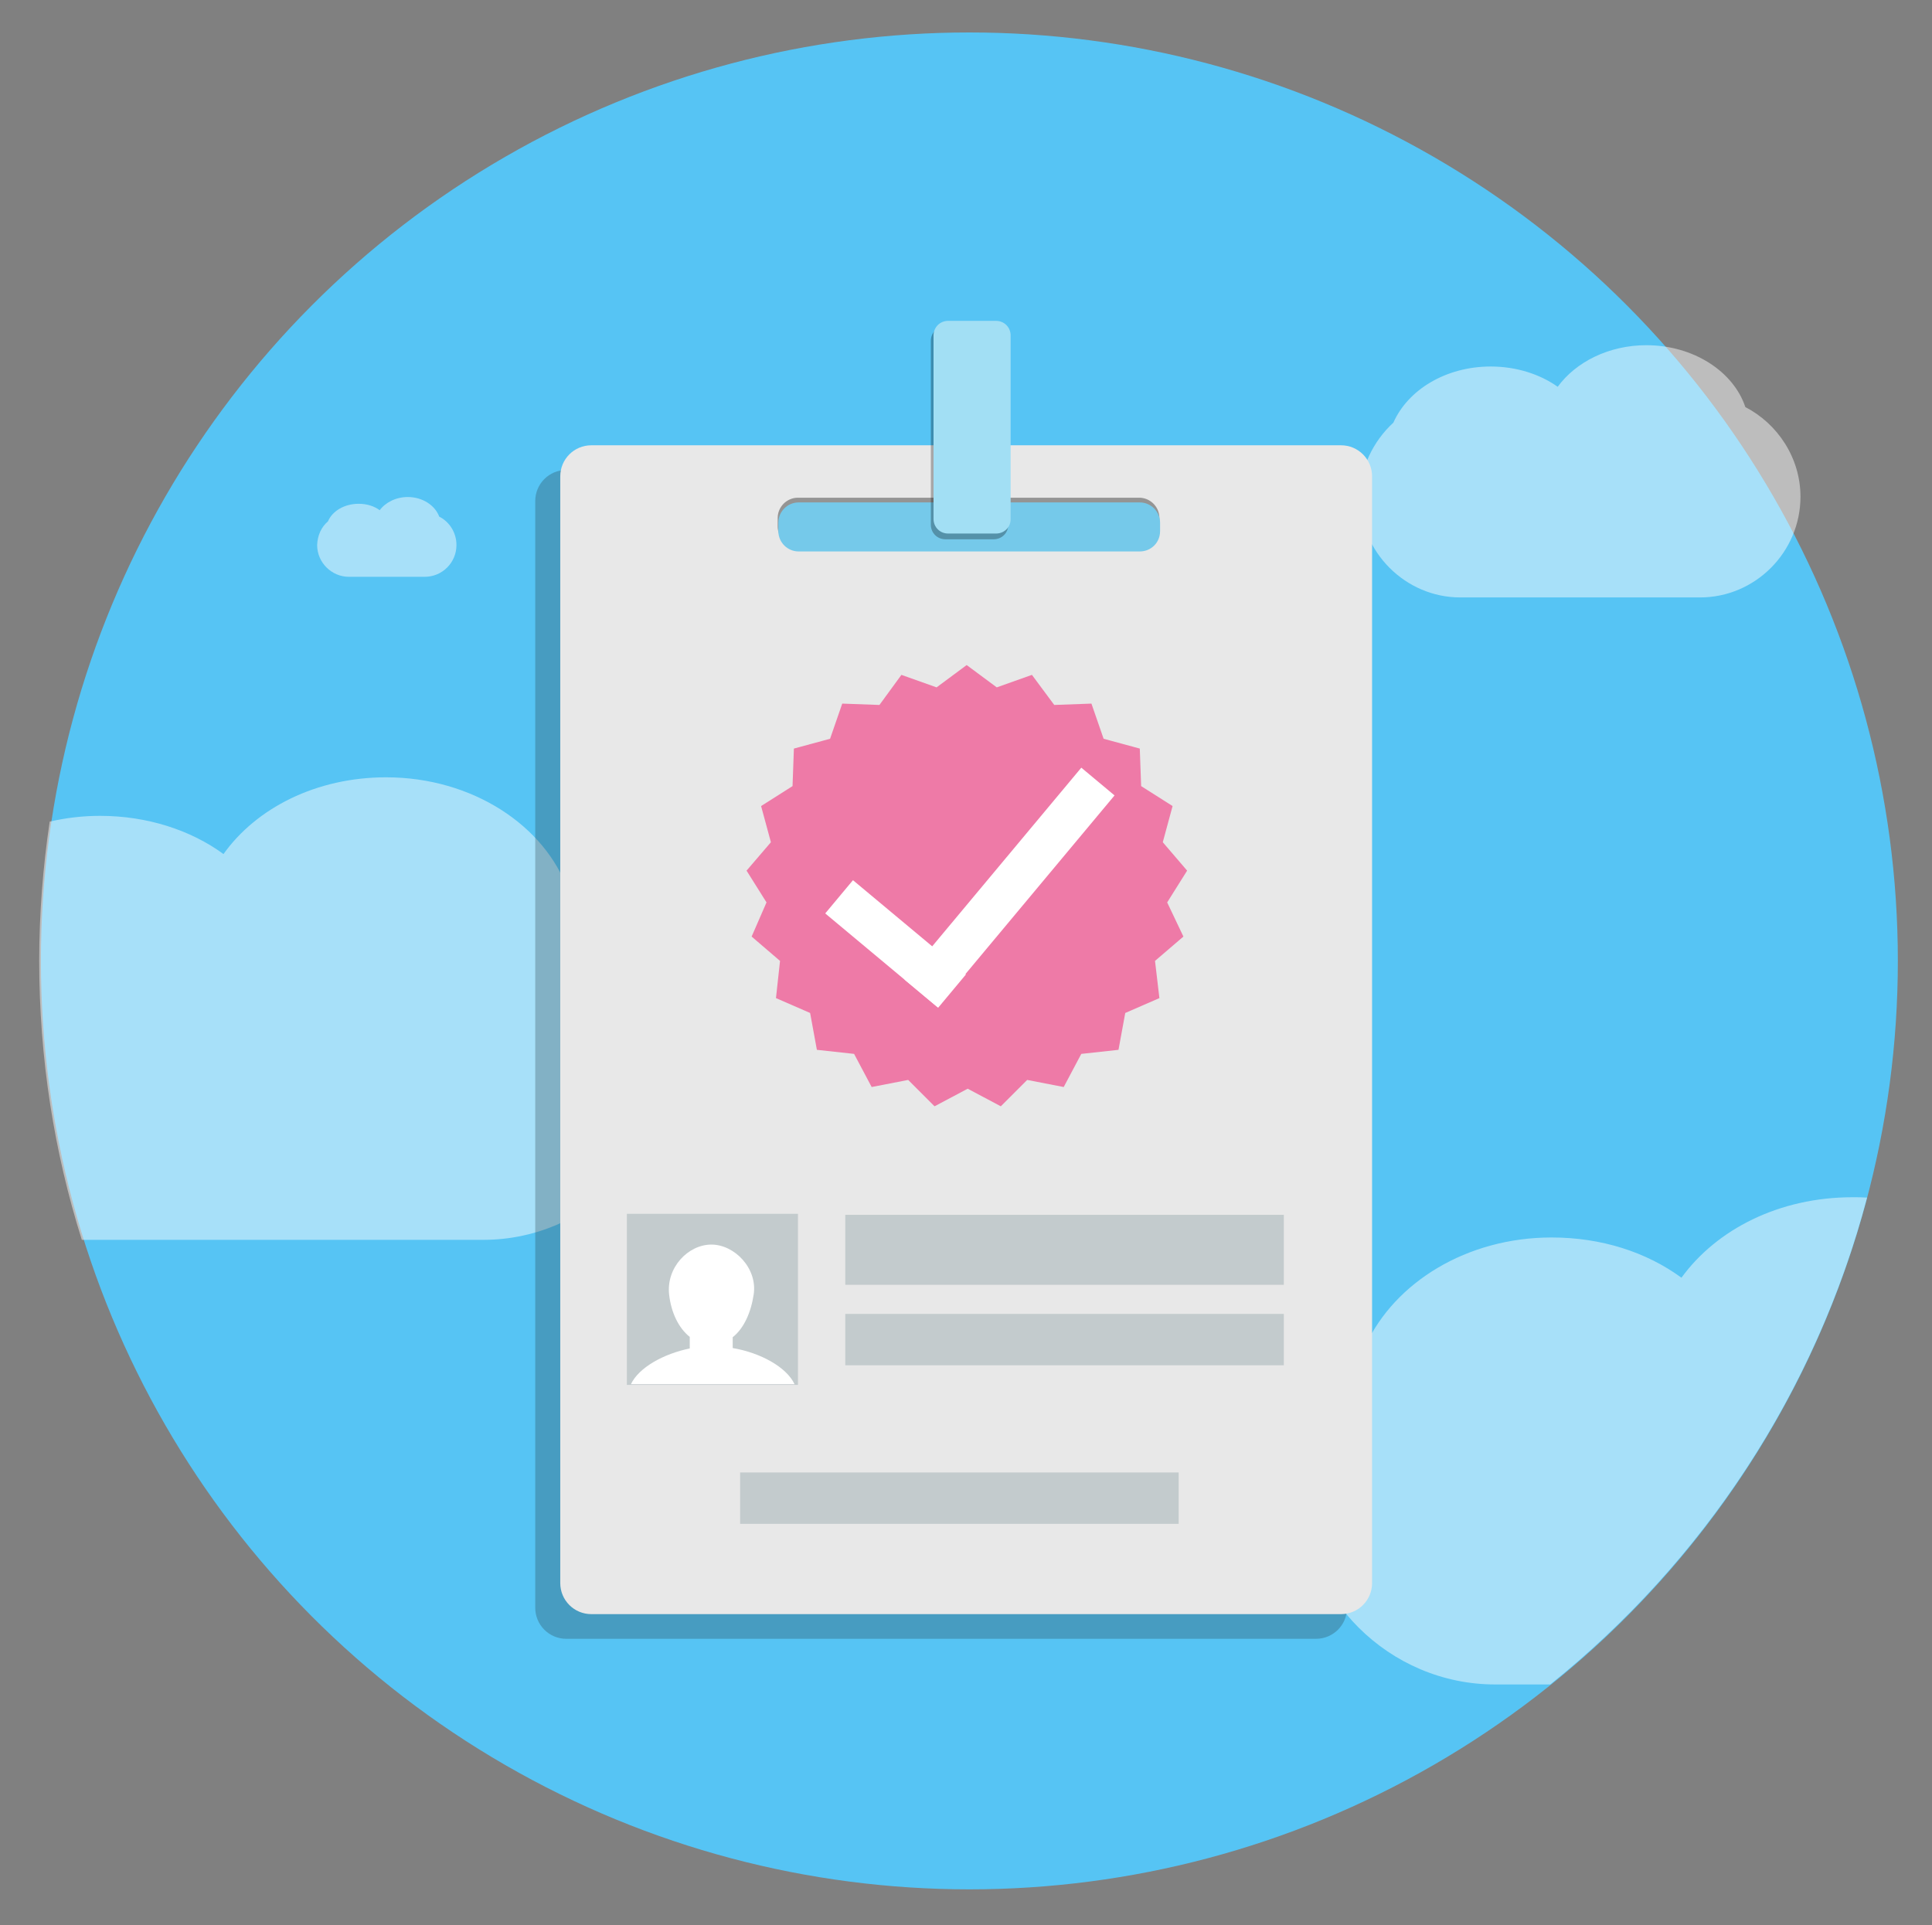
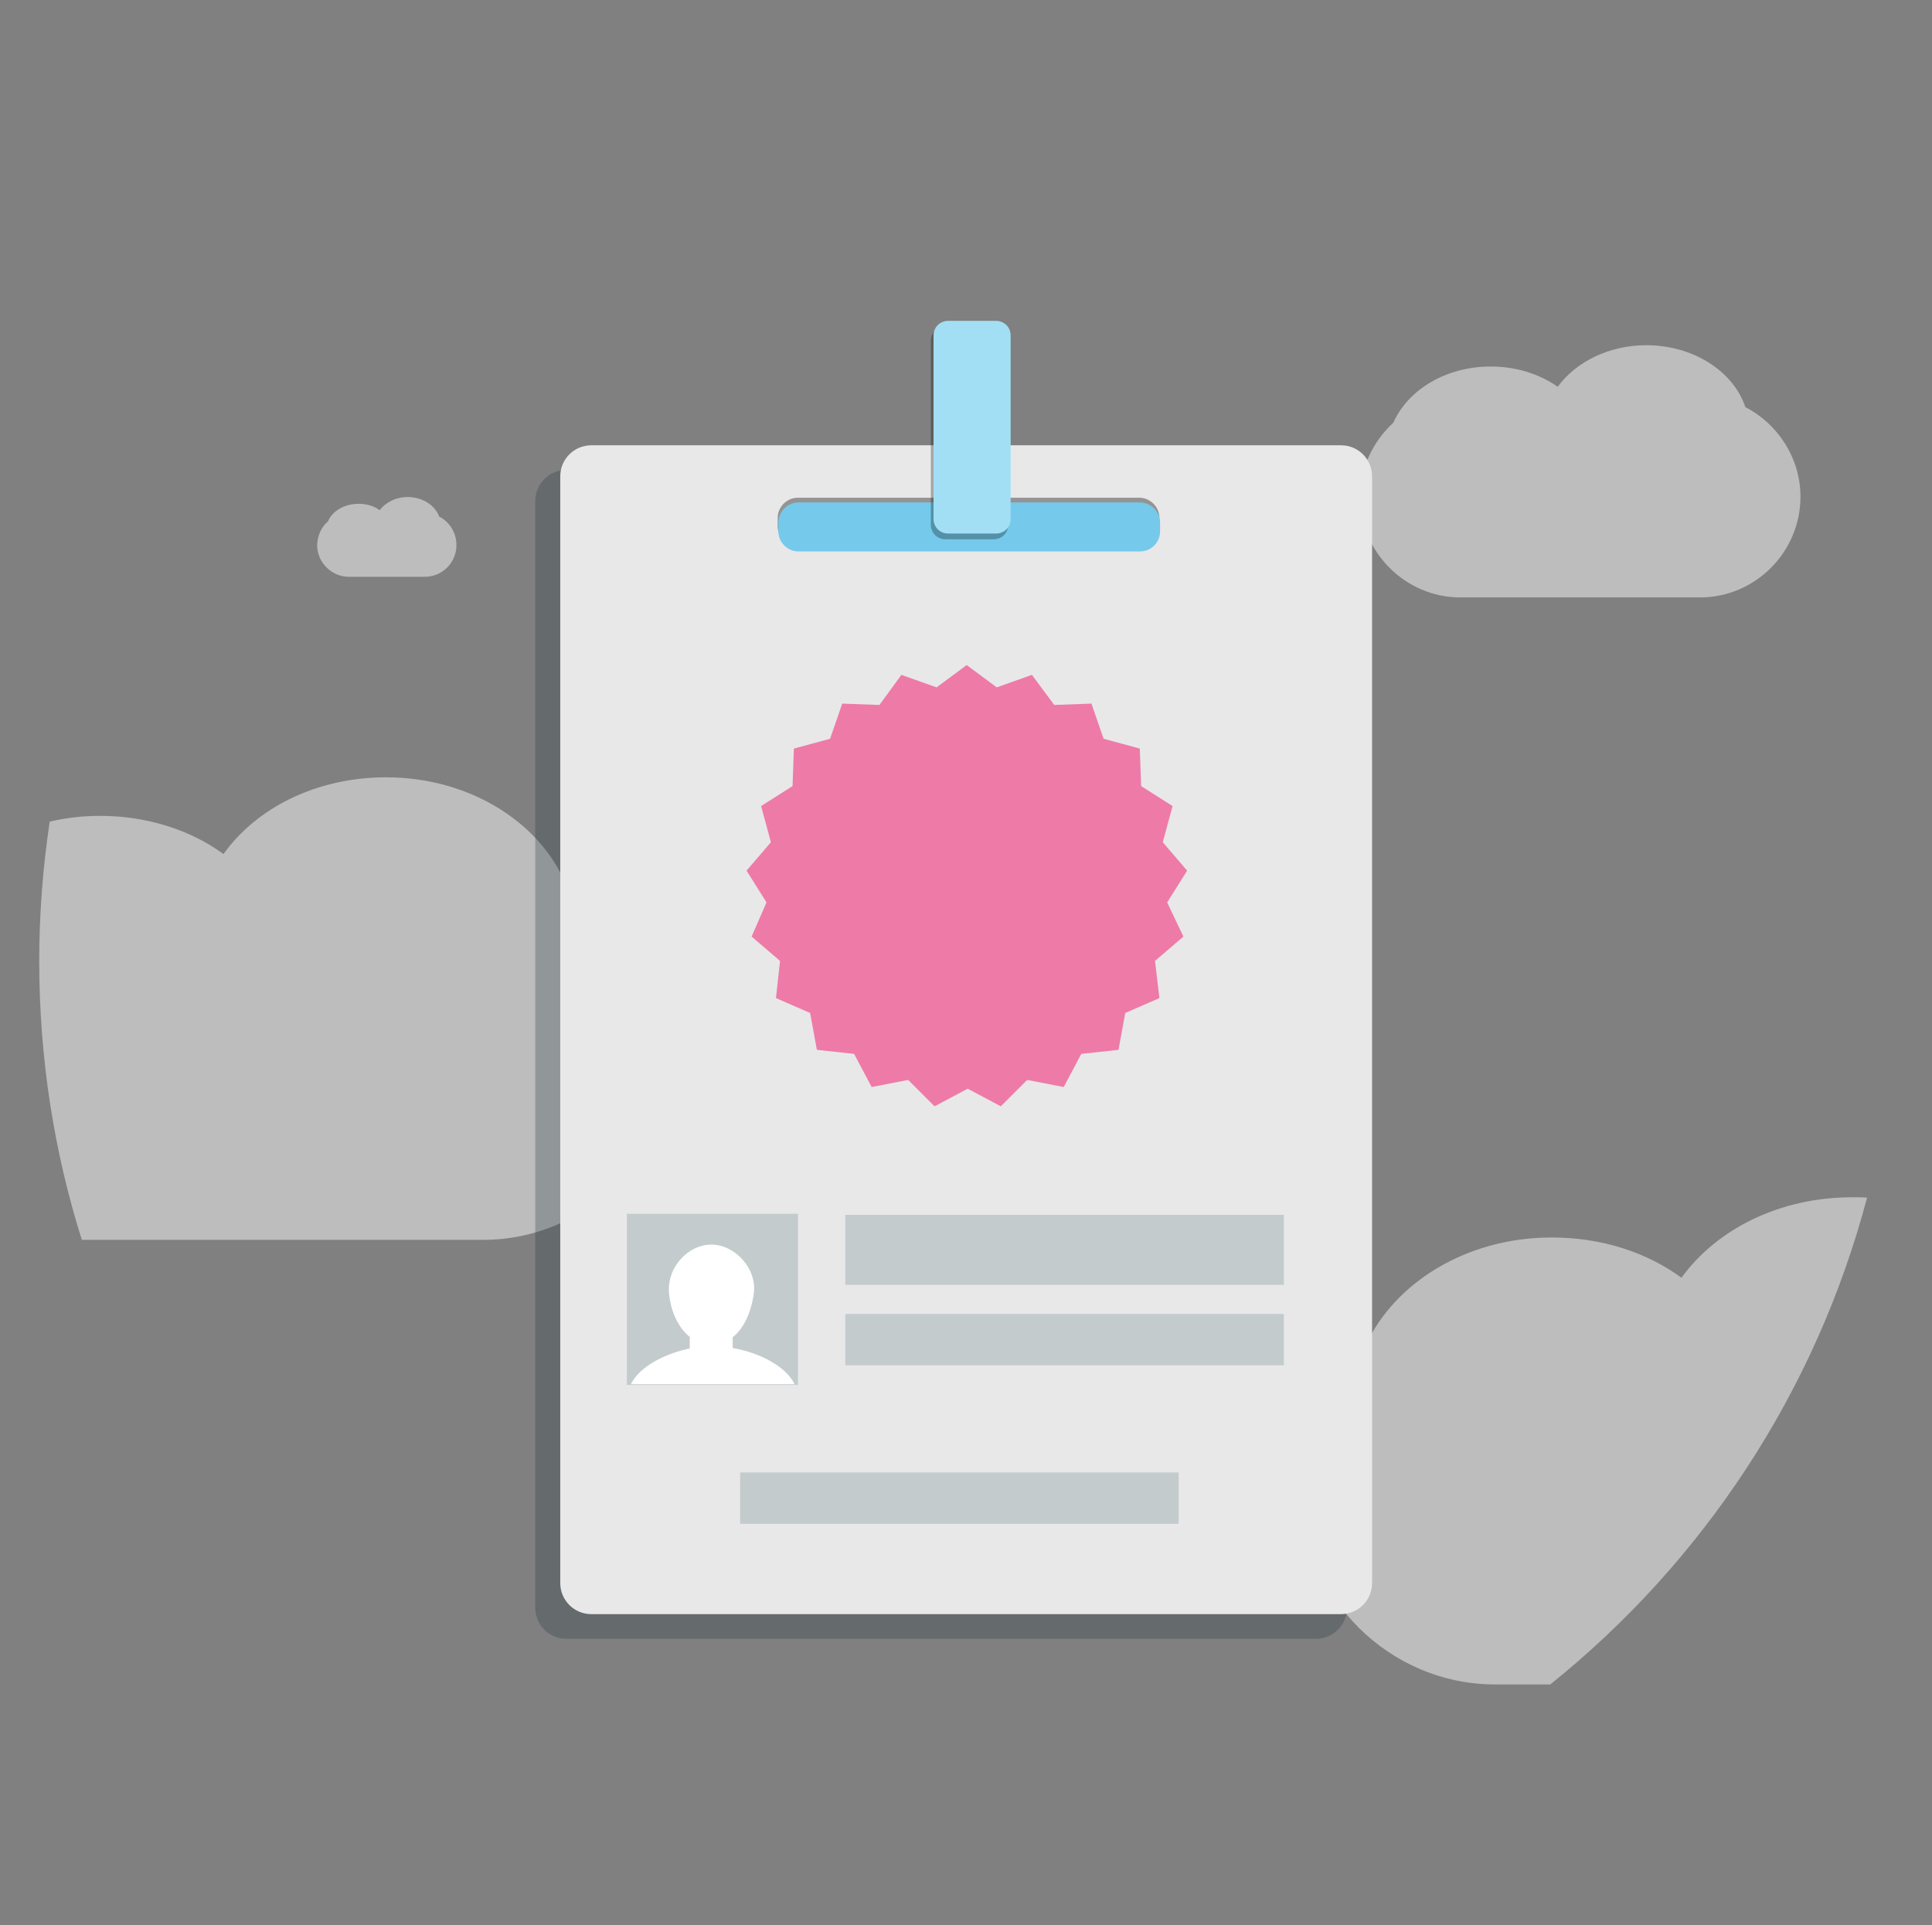
<svg xmlns="http://www.w3.org/2000/svg" version="1.1" id="Ebene_1" x="0px" y="0px" viewBox="0 0 571.4 569.4" style="enable-background:new 0 0 571.4 569.4;" xml:space="preserve">
  <rect x="0" y="0" width="571.4" height="569.4" fill="#808080" stroke="none" />
  <style type="text/css">
	.st0{fill:#EE7AA7;}
	.st1{fill:#72AF9E;}
	.st2{fill:#7CC5B2;}
	.st3{fill:#FCCB74;}
	.st4{fill:#E4B672;}
	.st5{fill:#FFFFFF;}
	.st6{fill:none;stroke:#FFFFFF;stroke-width:10;stroke-miterlimit:10;}
	.st7{fill:none;stroke:#FFFFFF;stroke-width:8.82;stroke-miterlimit:10;}
	.st8{opacity:0.48;fill:#FFFFFF;enable-background:new    ;}
	.st9{fill:#56C4F4;}
	.st10{fill:none;}
	.st11{fill:#D9EDF9;}
	.st12{fill:#EA5C95;stroke:#E94F8B;stroke-width:3;stroke-miterlimit:10;}
	.st13{fill:#1BB7D0;}
	.st14{opacity:0.28;fill:#22383F;}
	.st15{fill:#E8E8E8;}
	.st16{fill:#FFFFFF;stroke:#FFFFFF;stroke-width:3;stroke-miterlimit:10;}
	.st17{opacity:0.67;fill:#B2BEC1;}
	.st18{opacity:0.36;}
	.st19{fill:#75C9EA;}
	.st20{opacity:0.28;}
	.st21{fill:#A2DFF4;}
</style>
  <g>
-     <circle class="st9" cx="286.7" cy="284.2" r="274.6" />
    <path class="st8" d="M412.1,125c4.3-9.7,15.5-16.6,28.8-16.6c7.6,0,14.6,2.3,19.8,6c5.4-7.4,15.2-12.3,26.2-12.3   c14,0,25.8,7.8,29.3,18.3c9.5,4.9,16.3,15,16.3,26.5c0,16.4-13.4,29.8-29.7,29.8h-70.9c-16.3,0-29.7-13.5-29.7-29.8   C402.2,138.5,406.1,130.5,412.1,125z" />
    <path class="st8" d="M97,154.2c1.3-3.1,4.9-5.2,9.1-5.2c2.4,0,4.6,0.7,6.2,1.9c1.7-2.3,4.8-3.9,8.3-3.9c4.4,0,8.1,2.5,9.3,5.8   c3,1.5,5.1,4.7,5.1,8.4c0,5.2-4.2,9.4-9.4,9.4h-22.4c-5.1,0-9.4-4.2-9.4-9.4C93.9,158.4,95,155.9,97,154.2z" />
    <g>
      <path class="st10" d="M442.3,498.2c-31.3,0-57.3-25.7-57.3-57.5c0-17.1,7.6-32.3,19-42.8c8.5-18.5,29.9-31.9,55-31.9    c14.7,0,28,4.3,38.4,11.9c10.4-14.3,28.9-23.8,50.7-23.8c1.4,0,2.9,0.1,4.3,0.1c5.9-22.4,9.1-45.9,9.1-70.2    c0-151.6-122.9-274.6-274.6-274.6S12.2,132.4,12.2,284.1s122.9,274.6,274.6,274.6c65,0,124.8-22.6,171.8-60.4H442.3z" />
      <path class="st8" d="M497.3,377.9c-10.4-7.6-23.7-11.9-38.4-11.9c-25.1,0-46.4,13.3-55,31.9c-11.4,10.5-19,25.7-19,42.8    c0,31.9,26.1,57.5,57.3,57.5h16.3c45.1-36.2,78.5-86.4,93.7-144c-1.4-0.1-2.8-0.1-4.3-0.1C526.2,354.1,507.7,363.6,497.3,377.9z" />
    </g>
    <g>
      <path class="st10" d="M286.3,9.5C148.7,9.5,34.7,110.8,14.8,242.9c4.7-1.1,9.7-1.7,14.9-1.7c13.9,0,26.8,4.2,36.5,11.3    c9.7-13.6,27.4-22.7,48.1-22.7c25.5,0,47.1,14.3,53.9,33.7c17.8,9.1,29.7,27.5,29.7,48.6c0,30.1-24.5,54.4-54.6,54.4H24.4    c35,111.3,139.1,192,261.9,192c151.6,0,274.6-122.9,274.6-274.6S438,9.5,286.3,9.5z" />
      <path class="st8" d="M197.8,312.2c0-21.1-11.9-39.5-29.7-48.6c-6.8-19.4-28.4-33.7-53.9-33.7c-20.7,0-38.4,9.1-48.1,22.7    c-9.7-7.1-22.6-11.3-36.5-11.3c-5.2,0-10.1,0.6-14.9,1.7c-2,13.4-3.1,27.2-3.1,41.2c0,28.8,4.4,56.5,12.6,82.5h118.9    C173.3,366.6,197.8,342.3,197.8,312.2z" />
    </g>
  </g>
  <g>
    <path class="st14" d="M389.2,484.7H167.5c-5.1,0-9.2-4.1-9.2-9.2V148.2c0-5.1,4.1-9.2,9.2-9.2h221.7c5.1,0,9.2,4.1,9.2,9.2v327.3   C398.4,480.6,394.3,484.7,389.2,484.7z" />
    <g>
      <path class="st15" d="M396.6,477.4H174.9c-5.1,0-9.2-4.1-9.2-9.2V140.9c0-5.1,4.1-9.2,9.2-9.2h221.7c5.1,0,9.2,4.1,9.2,9.2v327.3    C405.8,473.3,401.7,477.4,396.6,477.4z" />
      <path class="st0" d="M342.9,295.2l-10.1,4.4l-2,10.9l-11,1.2l-5.2,9.8l-10.8-2.1l-7.8,7.8l-9.8-5.2l-9.8,5.2l-7.8-7.8l-10.8,2.1    l-5.2-9.8l-11-1.2l-2-10.9l-10.1-4.4l1.2-11l-8.4-7.2l4.4-10.1l-5.9-9.4l7.2-8.4l-2.9-10.7l9.3-5.9l0.4-11.1l10.7-2.9l3.6-10.4    l11,0.4l6.5-8.9l10.4,3.7l8.9-6.6l8.9,6.6l10.4-3.7l6.6,8.9l11-0.4l3.6,10.4l10.7,2.9l0.4,11.1l9.3,5.9l-2.9,10.7l7.2,8.4    l-5.9,9.4L350,277l-8.4,7.2L342.9,295.2z M342.9,295.2" />
      <g>
-         <rect x="259.8" y="258.9" transform="matrix(0.641 -0.768 0.768 0.641 -119.188 303.538)" class="st16" width="9.8" height="40.5" />
-         <rect x="259.1" y="257.5" transform="matrix(0.641 -0.768 0.768 0.641 -94.232 323.46)" class="st16" width="78.6" height="9.8" />
-       </g>
+         </g>
      <rect x="185.4" y="359" class="st17" width="50.6" height="50.6" />
      <rect x="250" y="359.3" class="st17" width="129.7" height="20.7" />
      <rect x="250" y="388.6" class="st17" width="129.7" height="15.2" />
      <rect x="218.9" y="435.5" class="st17" width="129.7" height="15.2" />
      <path class="st18" d="M336.9,161.7H236c-3.3,0-6-2.7-6-6v-2.5c0-3.3,2.7-6,6-6h100.9c3.3,0,6,2.7,6,6v2.5    C342.9,159,340.2,161.7,336.9,161.7z" />
      <path class="st19" d="M337.1,163.1H236.2c-3.3,0-6-2.7-6-6v-2.5c0-3.3,2.7-6,6-6h100.9c3.3,0,6,2.7,6,6v2.5    C343.1,160.5,340.4,163.1,337.1,163.1z" />
    </g>
    <path class="st20" d="M293.9,159.5h-14.3c-2.4,0-4.3-1.9-4.3-4.3v-54.4c0-2.4,1.9-4.3,4.3-4.3h14.3c2.4,0,4.3,1.9,4.3,4.3v54.4   C298.2,157.6,296.3,159.5,293.9,159.5z" />
    <path class="st21" d="M294.6,157.8h-14.2c-2.4,0-4.3-1.9-4.3-4.3V99.2c0-2.4,1.9-4.3,4.3-4.3h14.2c2.4,0,4.3,1.9,4.3,4.3v54.2   C299,155.9,297,157.8,294.6,157.8z" />
    <path class="st5" d="M204.1,398.8c-7.9,1.6-15.2,5.7-17.5,10.6h48.4c-2.4-5.1-10.1-9.3-18.3-10.7v-2.9c0-0.1,0-0.2,0-0.3   c3.3-2.6,5.4-7.3,6.2-12.6c1.2-7.7-5.6-14.8-12.5-14.8c-6.9,0-13.4,6.8-12.5,14.8c0.6,5.3,2.8,9.9,6.1,12.5c0,0.1,0,0.2,0,0.4   V398.8z" />
  </g>
</svg>